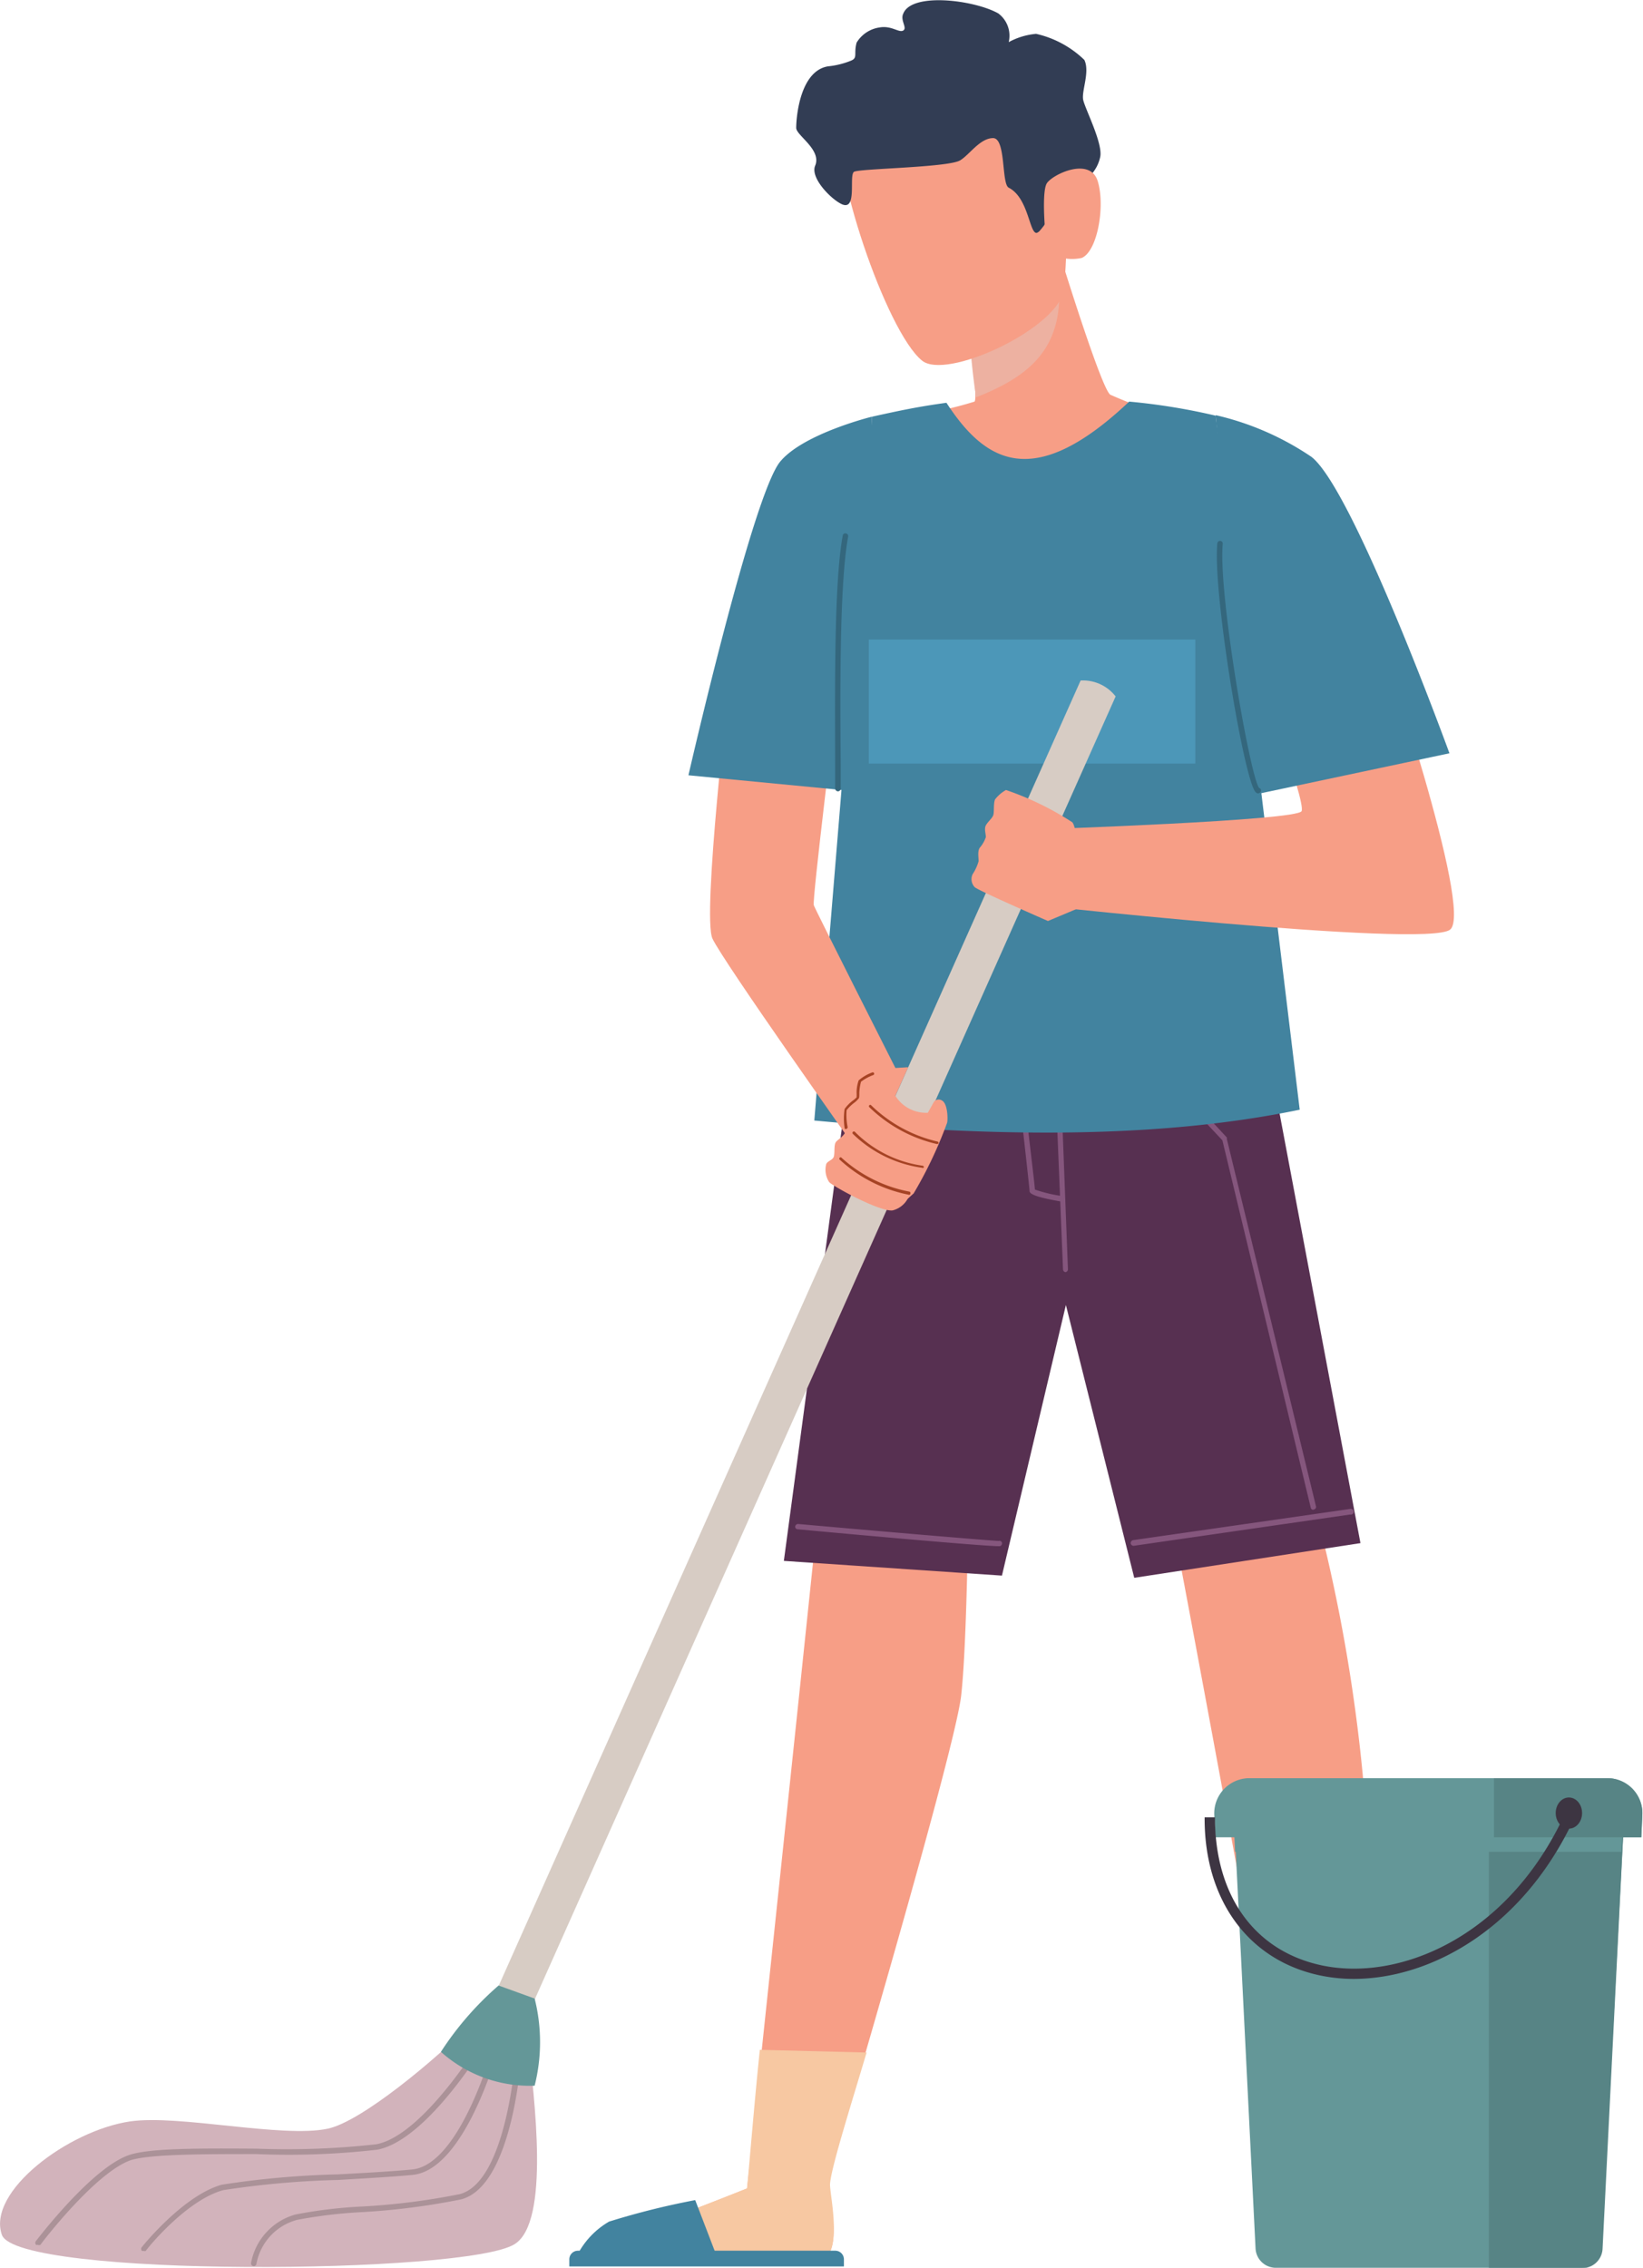
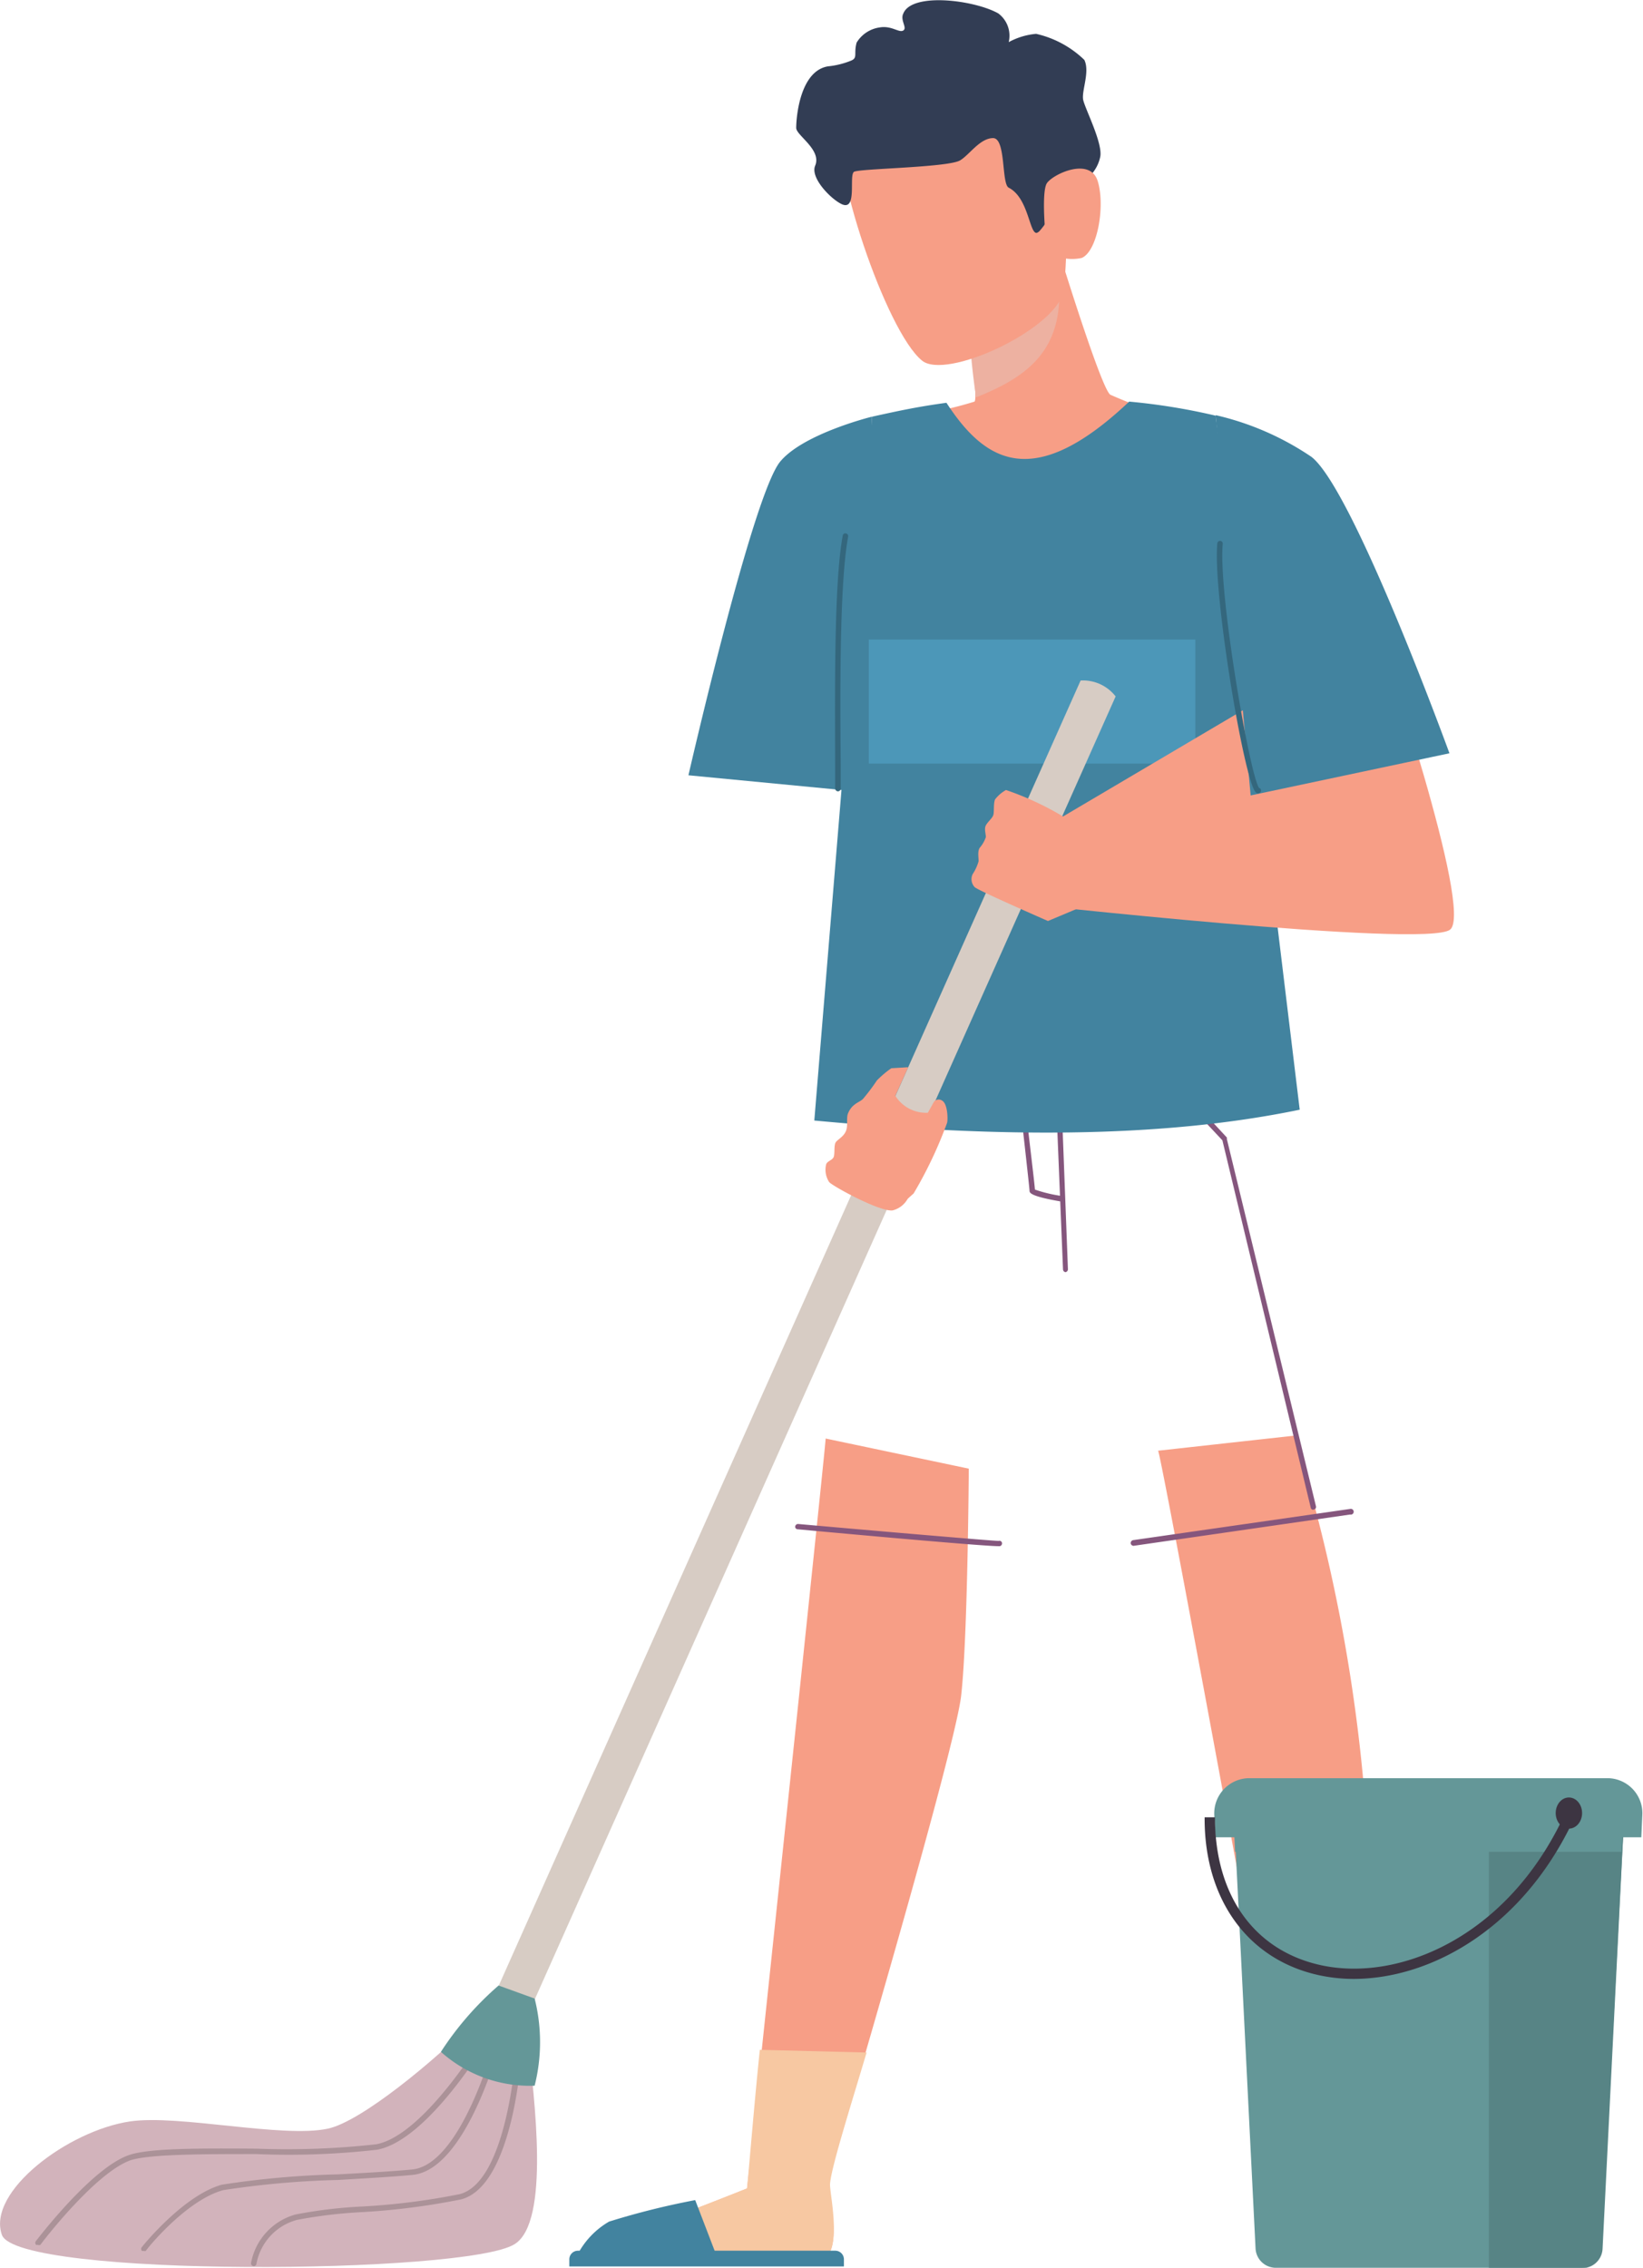
<svg xmlns="http://www.w3.org/2000/svg" viewBox="0 0 97.11 134">
  <defs>
    <style>.cls-2{fill:#f79e86}.cls-6{fill:#85567d}.cls-8{fill:#42839f}.cls-12{fill:#ab9298}.cls-13{fill:#649798}.cls-14{fill:#a64324}.cls-15{fill:#34677d}.cls-16{fill:#578485}.cls-18{fill:#3d3542}</style>
  </defs>
  <g style="isolation:isolate">
    <g id="Layer_2" data-name="Layer 2">
      <g id="Layer_1-2" data-name="Layer 1">
        <path class="cls-2" d="M57.6 23.73c.24-.3-.46-4.75-.46-4.75l5.66-3.45s2.29 7.4 2.82 7.79a26.62 26.62 0 0 0 3.7 1.33l-.27 3.1L55 29.8l-1.3-5.23a22.55 22.55 0 0 0 3.9-.84Z" />
        <path d="M57.26 19s5-2.57 5.34-1.18c-.16 3.28-2.33 4.63-4.91 5.66a44.13 44.13 0 0 1-.43-4.48Z" style="mix-blend-mode:multiply;fill:#edb1a1" />
        <path class="cls-2" d="M49.72 7.12c.46-1.59 2.76-3.73 7.37-4.29 9.16-1.13 6 10.35 6 10.35s-.11 3.67-.25 4.13c-.65 2.26-6.93 5.14-8.34 4C52.37 19.6 49 9.55 49.72 7.12Z" />
        <path d="M47.06 7.56c0-.66.23-3.37 1.88-3.64a4.91 4.91 0 0 0 1.37-.34c.4-.17.14-.4.32-1.06a1.9 1.9 0 0 1 1.37-.9c.71-.12 1.14.34 1.39.18s-.2-.6 0-1C53.9-.47 57.59 0 59 .79a1.64 1.64 0 0 1 .62 1.7A4.13 4.13 0 0 1 61.24 2a6 6 0 0 1 2.85 1.54c.34.7-.17 1.83-.07 2.35s1.21 2.64 1 3.42a2.25 2.25 0 0 1-1.37 1.59l-.74.23s-.43.92-.88 1.68a4.54 4.54 0 0 1-.57.82.44.44 0 0 1-.18.13c-.44.07-.48-2.07-1.66-2.67-.44-.23-.15-2.94-.93-2.93s-1.4 1-1.95 1.32c-.73.42-5.94.48-6.26.67s.2 2.28-.69 1.93c-.61-.25-1.92-1.55-1.61-2.29.4-.94-1.12-1.79-1.12-2.23Z" style="fill:#323d54" />
        <path class="cls-2" d="M61.88 10.82c.37-.54 2.55-1.56 3-.12s0 4.13-.94 4.54a2.58 2.58 0 0 1-2-.37c-.1-.12-.44-3.5-.06-4.05ZM48.8 85c0 .48-4.69 44.77-4.69 44.77l4.69-.43s7.49-25.23 8-29.07c.4-3.34.46-13.49.46-13.49ZM68.45 85.72c.24.48 6.8 36.29 6.8 36.29l5.75-7.87a99.05 99.05 0 0 0-4.5-29.31Z" />
-         <path style="fill:#573051" d="m80.41 91.18-13.37 2.05L63 77.11 59.22 93.1l-12.89-.87 4.18-31.18 23.7-2.8 6.2 32.93z" />
        <path class="cls-6" d="M67 91.34a.18.18 0 0 1-.17-.14.18.18 0 0 1 .17-.2l12.8-1.84a.17.17 0 1 1 0 .33L67 91.34ZM59 91.36c-.76 0-6.8-.53-11.88-1a.15.15 0 0 1-.12-.16.17.17 0 0 1 .18-.15c4.58.41 11.51 1 11.85 1a.15.15 0 0 1 .19.1.17.17 0 0 1-.12.21ZM77.62 89.21a.15.15 0 0 1-.15-.13l-5.22-21.7-2.76-2.94a.17.17 0 0 1 .24-.23l2.78 3a.12.12 0 0 1 0 .08L77.78 89a.15.15 0 0 1-.12.19ZM63 75.17a.17.17 0 0 1-.17-.16l-.42-10.25a.15.15 0 0 1 .15-.17.16.16 0 0 1 .17.15L63.12 75a.17.17 0 0 1-.16.17Z" />
        <path class="cls-6" d="M62.74 71c-1.89-.32-1.89-.53-1.89-.65s-.35-3.25-.58-5.28a.17.17 0 0 1 .15-.18.16.16 0 0 1 .18.15c0 .49.53 4.67.57 5.25a8.57 8.57 0 0 0 1.59.38.18.18 0 0 1 .14.19.18.18 0 0 1-.16.14Z" />
        <path class="cls-2" d="M35.07 132.32a11 11 0 0 1 2.64-.6c1-.21 6.88-2.58 6.88-2.58l4.2-.28s1 3.38.11 4.45c-.4.47-2.26 0-5.33.12-3.93.11-9.22.14-9.35.07s.31-.85.85-1.18Z" />
        <path d="M35.07 132.32a11 11 0 0 1 2.64-.6c.8-.18 5.06-1.86 6.44-2.41.1-.92.44-5.14.76-8.19l6.31.16c-.89 3-2.2 7.12-2.16 7.86s.58 3.28-.16 4.17c-.4.47-2.26 0-5.33.12-3.93.11-9.22.14-9.35.07s.31-.85.85-1.18Z" style="fill:#f7c8a2" />
        <path class="cls-8" d="M49.87 133.92H33.65v-.42a.51.51 0 0 1 .51-.51h15.21a.51.51 0 0 1 .51.51v.42Z" />
        <path class="cls-8" d="m42.28 133.1-1.19-3.1a45.61 45.61 0 0 0-5.09 1.27 4.83 4.83 0 0 0-1.89 2ZM76.82 65.57c-8.45 1.75-18.17 1.62-28.69.64l3.42-41.59c1.67-.37 2.77-.6 4.39-.82 2.31 3.55 5.17 5.25 10.8-.07a37 37 0 0 1 5.11.83Z" />
        <path transform="rotate(180 61 41.46)" style="fill:#4c97b8" d="M51.35 37.8h19.3v7.33h-19.3z" />
-         <path class="cls-2" d="M49.43 41.34c0 .31-1.44 11.84-1.33 12.15s4.83 9.63 4.83 9.63L50.67 68s-7.94-11.2-8.56-12.54 1-15.23 1-15.23Z" />
        <path d="m30.46 120.71 35.48-79.56a2.44 2.44 0 0 0-2.07-.94l-35.48 79.56Z" style="fill:#d7ccc4" />
        <path d="m31.47 119-.26 1.6c.36 3.37 1.32 10.68-.79 12-2.79 1.79-29.42 2-30.31-.55s3.92-6.16 7.58-6.7c2.89-.42 9 1 11.68.43 2-.42 6.38-4.09 8.38-6.12l.82-1.47Z" style="fill:#d2b3bb" />
-         <path class="cls-2" d="M81.45 37.25c.14.42 5.66 16.56 4.26 17.68S60 53.35 60 53.35L61.55 49s15.1-.51 15.38-1.07-2.74-8.64-2.74-8.64Z" />
+         <path class="cls-2" d="M81.45 37.25c.14.42 5.66 16.56 4.26 17.68S60 53.35 60 53.35L61.55 49Z" />
        <path class="cls-8" d="M85.67 44.51S80 28.94 77.52 27a16.76 16.76 0 0 0-5.67-2.47L73.92 47ZM51 46.8l.54-22.18s-4.06 1-5.43 2.66c-1.64 2-5.42 18.53-5.42 18.53Z" />
        <path class="cls-12" d="M8.49 133a.19.19 0 0 1-.1 0 .16.16 0 0 1 0-.23c.1-.13 2.48-3.06 4.72-3.68a52.52 52.52 0 0 1 6.85-.61c1.69-.09 3.28-.18 4.4-.29 2.88-.28 4.79-7.29 4.81-7.36a.17.17 0 0 1 .32.09c-.08.3-2 7.29-5.1 7.59-1.13.11-2.72.2-4.41.3a53 53 0 0 0-6.78.6c-2.2.59-4.56 3.52-4.58 3.59a.16.16 0 0 1-.13 0Z" />
        <path class="cls-12" d="M15 133.9a.16.16 0 0 1-.16-.19 3.66 3.66 0 0 1 2.63-2.86 27.42 27.42 0 0 1 3.9-.47 40.33 40.33 0 0 0 5.79-.73c2.8-.71 3.31-8.14 3.32-8.22a.15.15 0 0 1 .16-.15.15.15 0 0 1 .16.17c0 .32-.53 7.75-3.56 8.51a41.29 41.29 0 0 1-5.84.75 28 28 0 0 0-3.85.46 3.31 3.31 0 0 0-2.39 2.58.16.16 0 0 1-.16.15Z" />
        <path class="cls-12" d="M2.23 132.64a.14.14 0 0 1-.1 0 .17.17 0 0 1 0-.23c.14-.17 3.29-4.31 5.49-5.07 1.21-.42 4.28-.4 7.52-.38a47.75 47.75 0 0 0 7.11-.26c2.87-.56 6.36-6.43 6.4-6.49a.15.15 0 0 1 .22-.06.17.17 0 0 1 .06.22c-.15.25-3.6 6.06-6.62 6.65a46 46 0 0 1-7.17.26c-3.08 0-6.26 0-7.41.36-2.11.74-5.3 4.93-5.34 5a.17.17 0 0 1-.16 0Z" />
        <path class="cls-2" d="M63.37 48.58c.42.38.57 5 .57 5l-2 .84s-4.17-1.82-4.33-2a.68.68 0 0 1-.12-.77 2.7 2.7 0 0 0 .35-.76c0-.26-.07-.59.07-.8a1.87 1.87 0 0 0 .36-.63c0-.19-.11-.48 0-.69s.38-.42.44-.61 0-.67.1-.92a2.12 2.12 0 0 1 .65-.56 17.67 17.67 0 0 1 3.91 1.9Z" />
        <path class="cls-13" d="M31.6 118.09a10.53 10.53 0 0 1 0 5.15 7.88 7.88 0 0 1-5.54-2 18.43 18.43 0 0 1 3.41-3.92Z" />
        <path class="cls-2" d="M48.83 68.8c.06-.2.38-.24.45-.45s0-.69.12-.86.46-.32.6-.66 0-.77.13-1.06c.24-.57.68-.63.88-.84a11.94 11.94 0 0 0 .82-1.09 6.14 6.14 0 0 1 .85-.72l1-.06-.76 1.69a2.14 2.14 0 0 0 1.92 1l.37-.66a.36.36 0 0 1 .47-.06c.34.19.35 1.12.3 1.31A24.94 24.94 0 0 1 54 70.52s-.33.29-.36.33a1.41 1.41 0 0 1-.88.67c-.75.1-3.54-1.43-3.75-1.67a1.33 1.33 0 0 1-.18-1.05Z" />
-         <path class="cls-14" d="M55.38 67.6a8.45 8.45 0 0 1-4-2.18.08.08 0 0 1 0-.11.07.07 0 0 1 .11 0 8.33 8.33 0 0 0 3.91 2.14.08.08 0 0 1 .07.1.1.1 0 0 1-.09.05ZM54.49 69a7.31 7.31 0 0 1-4.08-2 .08.08 0 0 1 .12-.12 7 7 0 0 0 4 2 .08.08 0 0 1 .07.1.08.08 0 0 1-.11.02ZM53.69 70.59a8.39 8.39 0 0 1-4.06-2.07.08.08 0 0 1 0-.11.07.07 0 0 1 .11 0 8.26 8.26 0 0 0 4 2 .08.08 0 0 1 .07.1.08.08 0 0 1-.12.08ZM50 66.72a.08.08 0 0 1-.08-.07 3.79 3.79 0 0 1 0-1.12 2.16 2.16 0 0 1 .49-.5 1.75 1.75 0 0 0 .22-.19 2.6 2.6 0 0 0 0-.28 2.2 2.2 0 0 1 .12-.72 2.57 2.57 0 0 1 .8-.47.08.08 0 0 1 .07.15 2.7 2.7 0 0 0-.73.4 3 3 0 0 0-.1.65c0 .22 0 .31-.05.35a1.38 1.38 0 0 1-.25.24 2.35 2.35 0 0 0-.45.44 3.55 3.55 0 0 0 .06 1 .1.1 0 0 1-.07.1Z" />
        <path class="cls-15" d="M74.37 46.88a.19.19 0 0 1-.15-.07c-.67-.6-2.55-11.79-2.27-14.7a.16.16 0 0 1 .18-.15.16.16 0 0 1 .14.18c-.27 2.91 1.61 13.72 2.15 14.42a.14.14 0 0 1 .11.12.16.16 0 0 1-.13.19ZM49.53 46.76a.18.18 0 0 1-.17-.17v-1.41c0-3.72-.09-10.66.45-13.53a.15.15 0 0 1 .19-.13.16.16 0 0 1 .13.19c-.53 2.84-.47 9.75-.44 13.47v1.41a.17.17 0 0 1-.16.17Z" />
        <path class="cls-13" d="M75.41 134h18.06a1.2 1.2 0 0 0 1.2-1.14L96 107.21a1.89 1.89 0 0 0-1.88-2H74.81a1.89 1.89 0 0 0-1.88 2l1.28 25.65a1.2 1.2 0 0 0 1.2 1.14Z" />
        <path class="cls-16" d="M88 105.23h6.12a1.89 1.89 0 0 1 1.88 2l-1.28 25.65a1.2 1.2 0 0 1-1.2 1.14H88Z" />
        <path d="m73 109.42-.11-2.21a1.89 1.89 0 0 1 1.88-2h19.3a1.89 1.89 0 0 1 1.88 2l-.11 2.21Z" style="fill:#649798;mix-blend-mode:multiply" />
        <path class="cls-13" d="m71.84 108.56-.07-1.31a2.08 2.08 0 0 1 2.07-2.18H95a2.07 2.07 0 0 1 2.07 2.18l-.06 1.31Z" />
-         <path class="cls-16" d="M88.3 108.56v-3.49H95a2.07 2.07 0 0 1 2.07 2.18l-.06 1.31Z" />
        <path class="cls-18" d="M80 116.93a9.67 9.67 0 0 1-2-.21c-4.23-.9-6.83-4.48-6.8-9.34h.61c0 4.63 2.33 7.9 6.31 8.75 4.74 1 11.25-1.84 14.51-9.26l.56.25c-2.98 6.7-8.52 9.81-13.19 9.81Z" />
        <ellipse class="cls-18" cx="92.73" cy="107.13" rx=".78" ry=".92" />
      </g>
    </g>
  </g>
</svg>